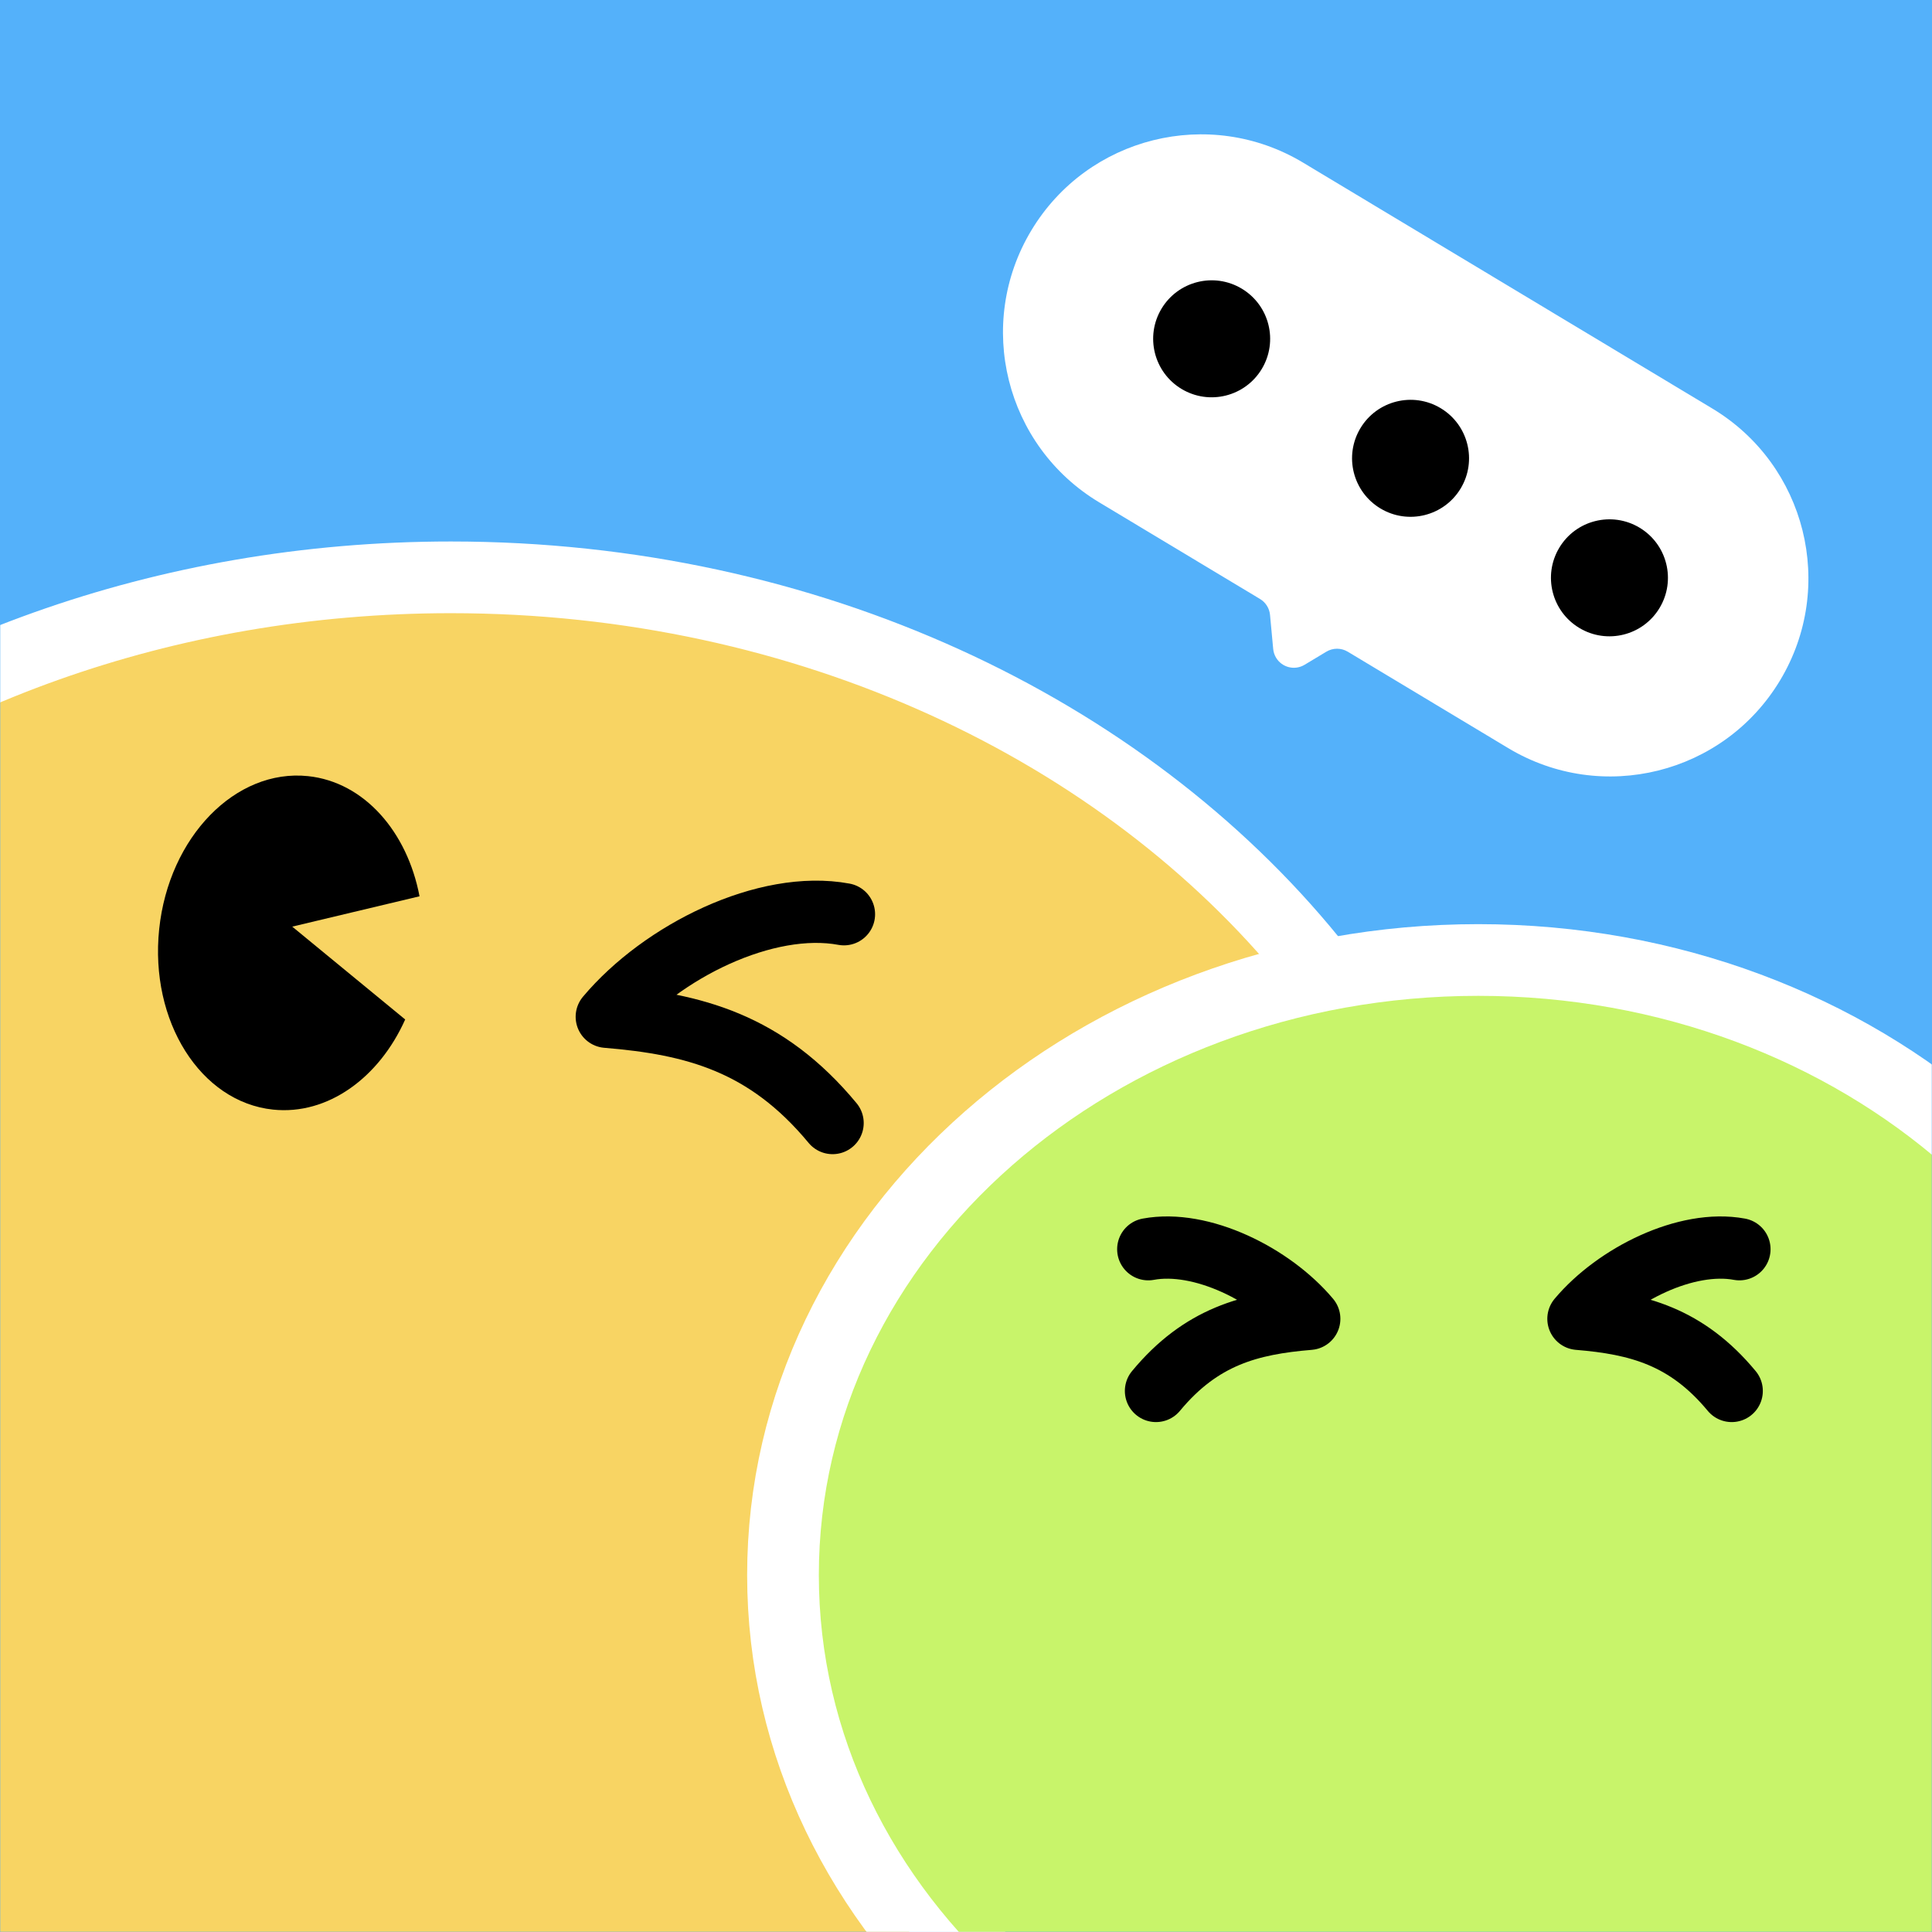
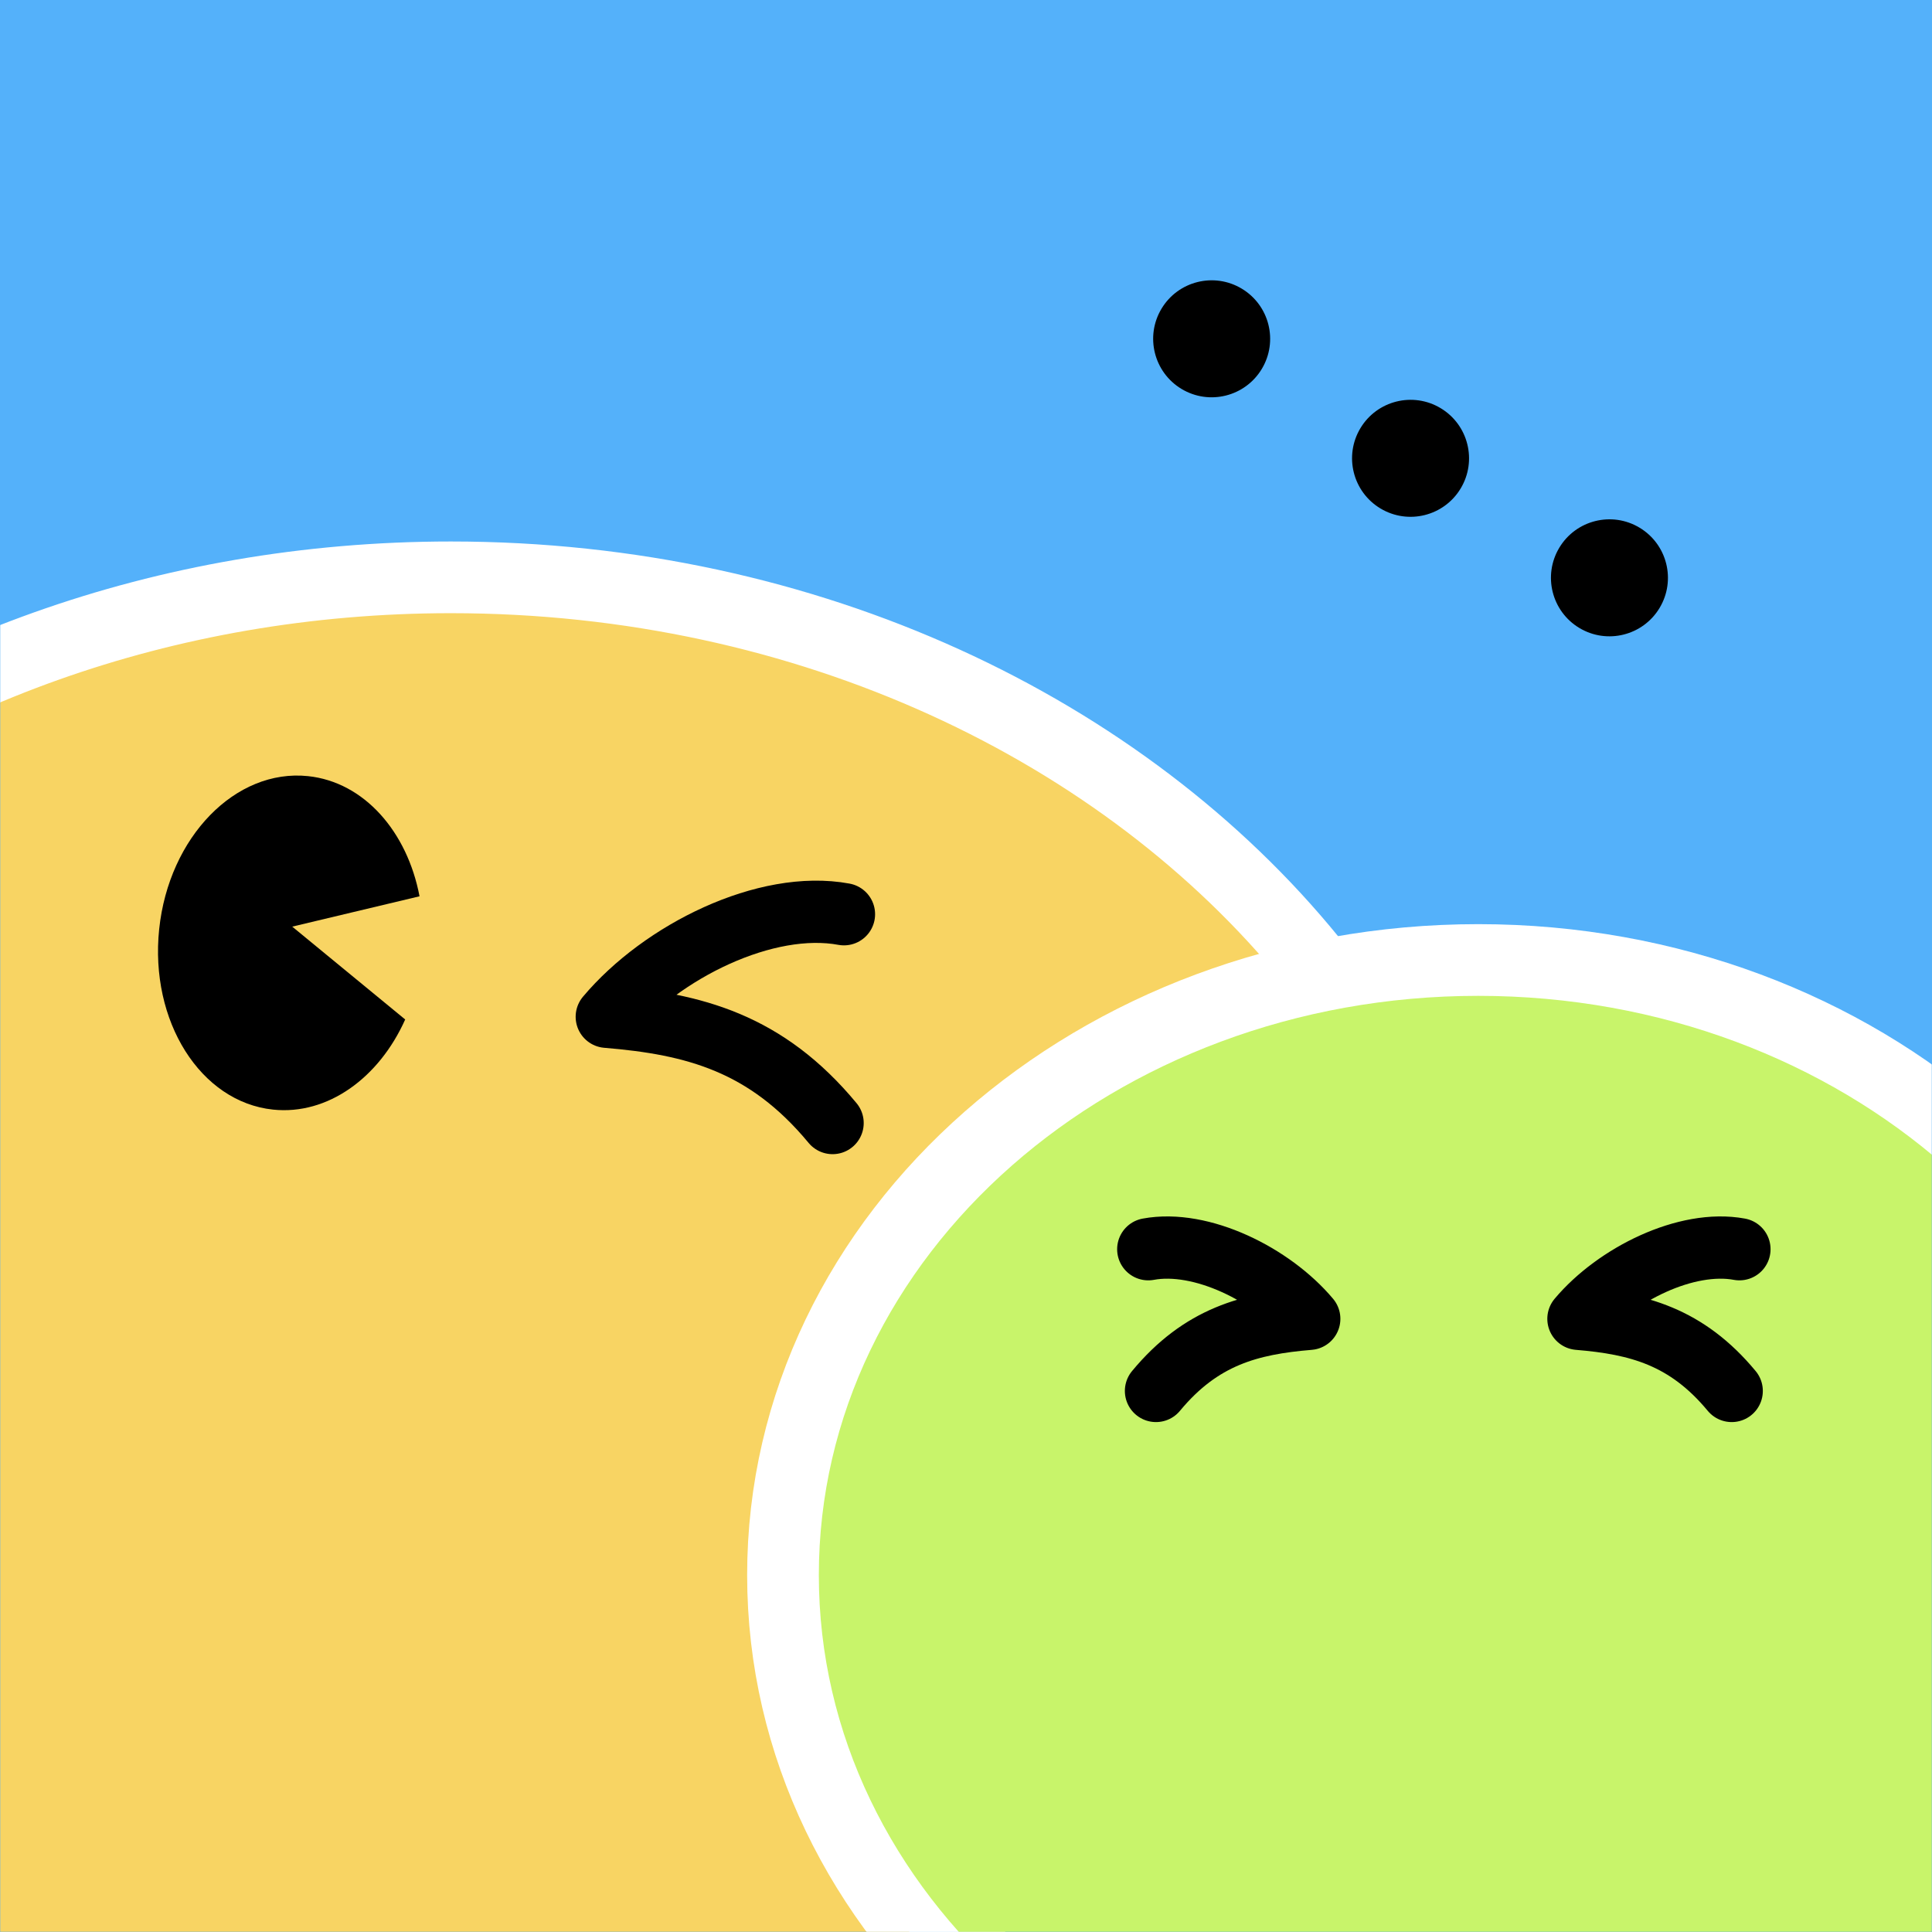
<svg xmlns="http://www.w3.org/2000/svg" xmlns:xlink="http://www.w3.org/1999/xlink" width="1024px" height="1024px" viewBox="0 0 1024 1024" version="1.1">
  <rect x="0" y="0" width="1024" height="1024" fill="#808080" stroke="none" />
  <title>编组 2</title>
  <defs>
    <rect id="path-1" x="0" y="0" width="1024" height="1024" />
  </defs>
  <g id="67" stroke="none" stroke-width="1" fill="none" fill-rule="evenodd">
    <g id="编组-2">
      <mask id="mask-2" fill="white">
        <use xlink:href="#path-1" />
      </mask>
      <use id="矩形" fill="#54B1FA" xlink:href="#path-1" />
      <path d="M239,306 C428.584,306 595.564,386.633 694.94,508.772 C701.321,516.614 707.478,524.695 713.377,532.993 C703.892,534.675 694.403,536.73 684.933,539.165 C627.786,553.857 576.686,580.988 535.706,616.984 C472.24,672.733 433,749.752 433,834.817 C433,919.882 472.24,996.902 535.706,1052.651 C554.371,1069.045 575.138,1083.602 597.619,1095.982 C606.297,1100.761 615.111,1105.15 624.034,1109.155 C616.035,1115.695 607.897,1121.975 599.633,1127.988 C502.991,1198.314 376.943,1241 239,1241 C86.717,1241 -51.052,1188.976 -150.815,1105.187 C-251.883,1020.301 -314,902.916 -314,773.5 C-314,644.084 -251.883,526.699 -150.815,441.813 C-51.052,358.024 86.717,306 239,306 L239,306 Z" id="形状结合" stroke="#FFFFFF" stroke-width="38" fill="#F8D463" mask="url(#mask-2)" />
      <path d="M783.5,508.817 C884.951,508.817 976.717,545.086 1043.173,603.461 C1110.579,662.67 1152,744.545 1152,834.817 C1152,925.09 1110.579,1006.965 1043.173,1066.174 C976.717,1124.549 884.951,1160.817 783.5,1160.817 C682.049,1160.817 590.283,1124.549 523.827,1066.174 C456.421,1006.965 415,925.09 415,834.817 C415,744.545 456.421,662.67 523.827,603.461 C590.283,545.086 682.049,508.817 783.5,508.817 Z" id="椭圆形备份" stroke="#FFFFFF" stroke-width="38" fill="#C8F46A" mask="url(#mask-2)" />
      <path d="M154,410.642 C183.863,410.642 209.359,434.38 219.415,467.803 L154,490.848 L218.684,533.529 C208.163,565.718 183.164,588.358 154,588.358 C115.34,588.358 84,548.575 84,499.5 C84,450.425 115.34,410.642 154,410.642 Z" id="形状结合" fill="#000000" mask="url(#mask-2)" transform="translate(151.708, 499.5) rotate(6) translate(-151.708, -499.5) " />
      <path d="M447.315,484.558 C406,476.895 350.787,504.198 321.607,538.907 C367.803,542.711 406,552.65 441.286,595.232" id="路径-2" stroke="#000000" stroke-width="33" stroke-linecap="round" stroke-linejoin="round" mask="url(#mask-2)" />
      <path d="M921.929,662.114 C893.887,656.913 856.412,675.444 836.607,699.002 C867.962,701.584 893.887,708.33 917.837,737.232" id="路径-2备份" stroke="#000000" stroke-width="33" stroke-linecap="round" stroke-linejoin="round" mask="url(#mask-2)" />
      <path d="M693.929,662.114 C665.887,656.913 628.412,675.444 608.607,699.002 C639.962,701.584 665.887,708.33 689.837,737.232" id="路径-2备份-2" stroke="#000000" stroke-width="33" stroke-linecap="round" stroke-linejoin="round" mask="url(#mask-2)" transform="translate(651.268, 699.232) scale(-1, 1) translate(-651.268, -699.232) " />
      <g id="编组" mask="url(#mask-2)">
        <g transform="translate(736.5, 255.6) rotate(31) translate(-736.5, -255.6) translate(505, 134)">
-           <path d="M105,0 L358,0 C415.99,-1.06525716e-14 463,47.01 463,105 C463,162.99 415.99,210 358,210 L258.748,210 C254.679,210 250.942,212.246 249.033,215.84 L242.71,227.744 C239.86,233.109 233.2,235.148 227.835,232.298 C226.377,231.523 225.111,230.43 224.133,229.1 L213.387,214.484 C211.314,211.665 208.024,210 204.524,210 L105,210 C47.01,210 7.10171439e-15,162.99 0,105 C-7.10171439e-15,47.01 47.01,1.06525716e-14 105,0 Z" id="矩形" fill="#FFFFFF" />
          <circle id="椭圆形" fill="#000000" cx="111.516" cy="105" r="31" />
          <circle id="椭圆形备份-3" fill="#000000" cx="234.5" cy="105" r="31" />
          <circle id="椭圆形备份-4" fill="#000000" cx="357.484" cy="105" r="31" />
        </g>
      </g>
    </g>
  </g>
</svg>